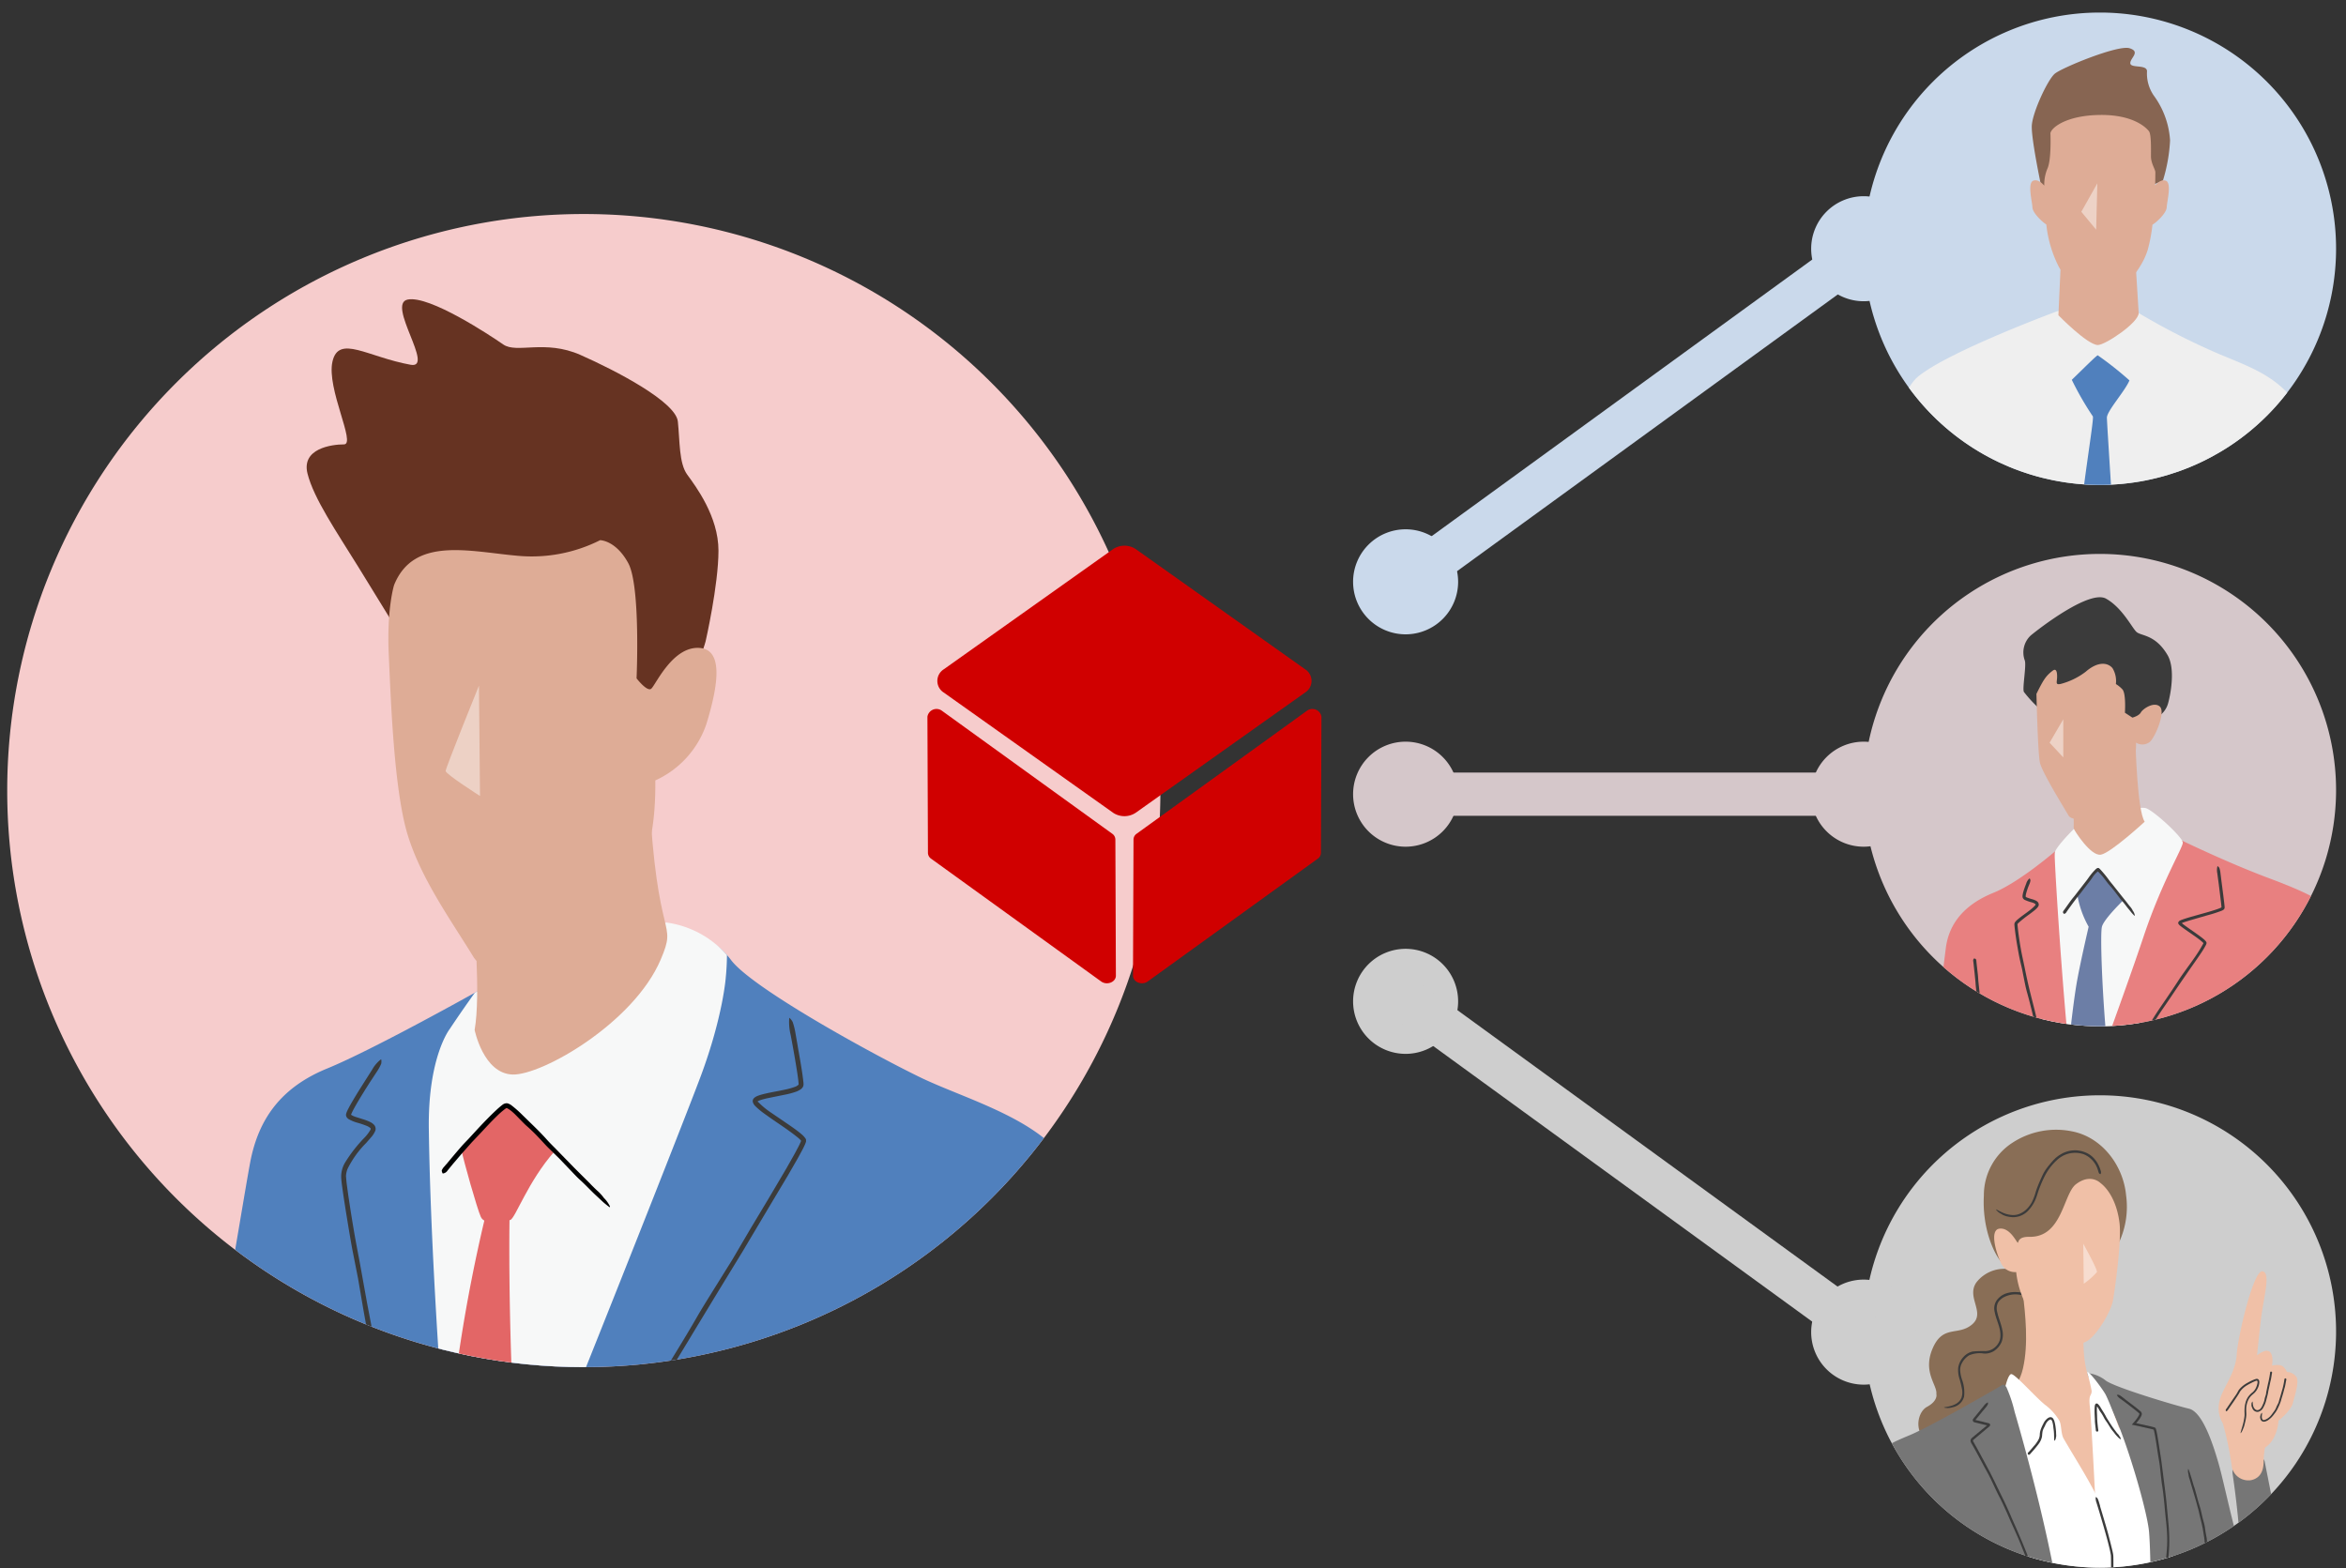
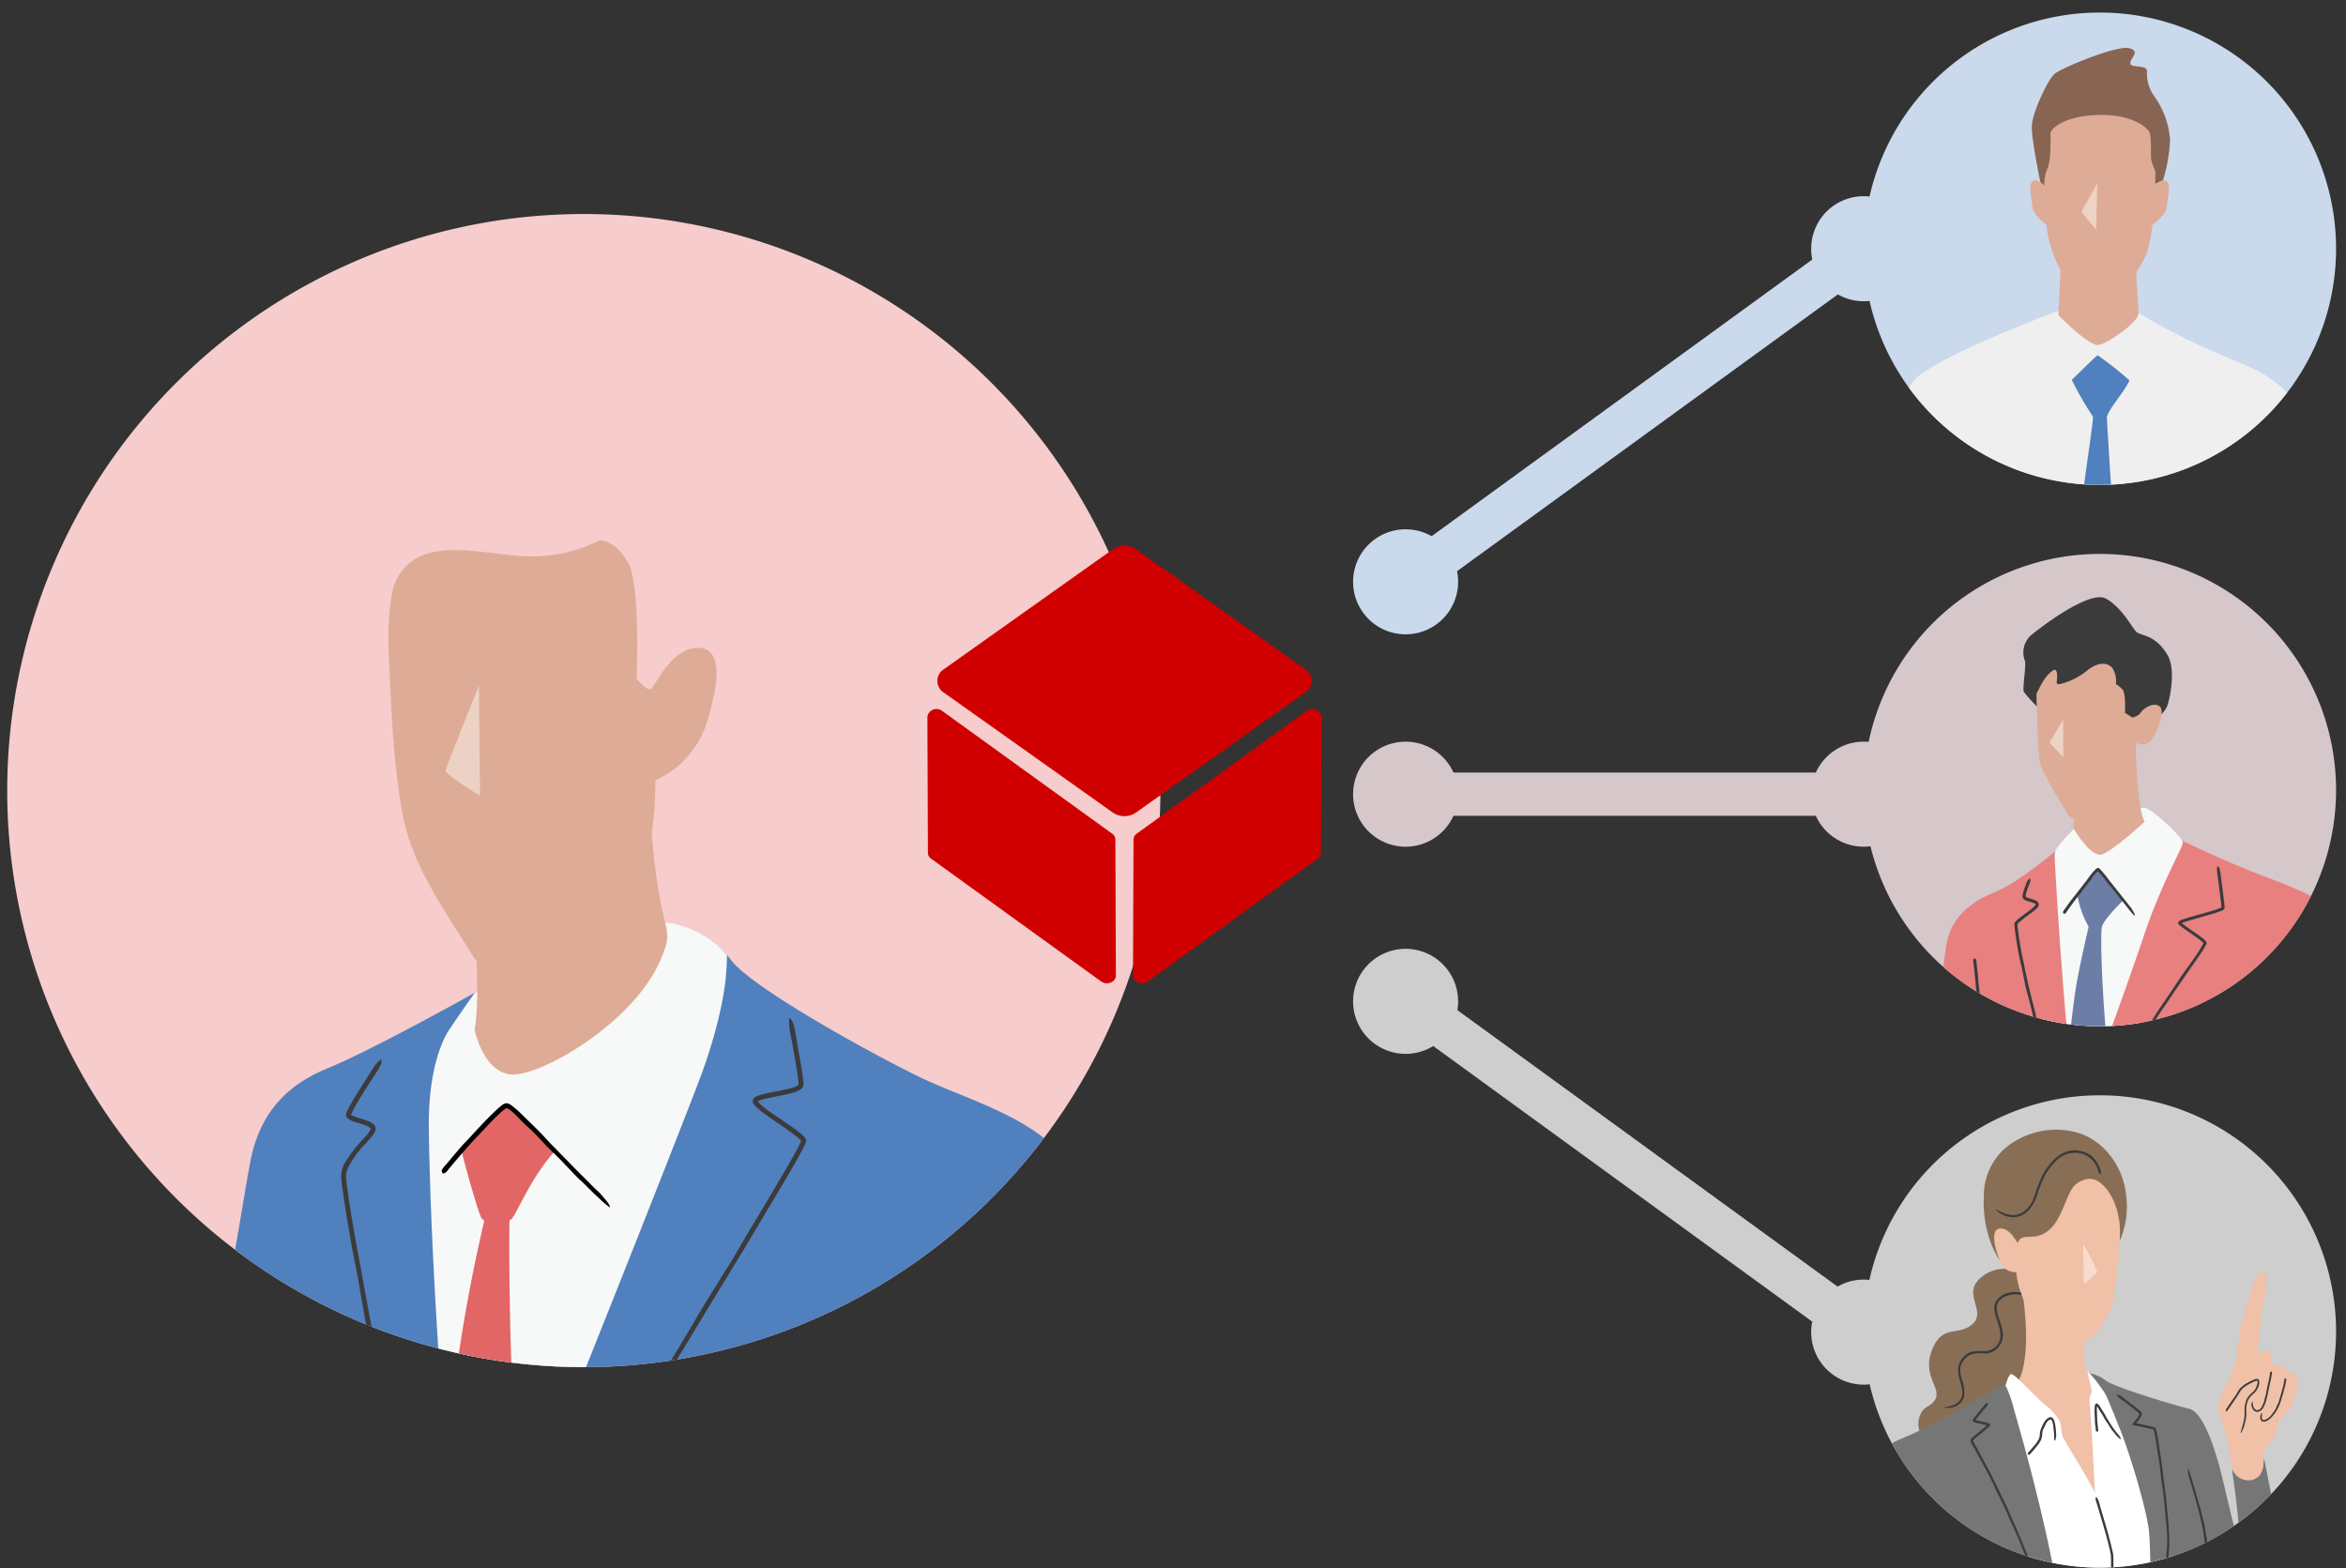
<svg xmlns="http://www.w3.org/2000/svg" width="374" height="250" viewBox="0 0 374 250">
  <rect x="0" y="0" width="374" height="250" fill="#333333" stroke="none" />
  <defs>
    <clipPath id="a">
      <rect width="374" height="250" transform="translate(917 4623)" fill="none" stroke="#707070" stroke-width="1" />
    </clipPath>
    <clipPath id="b">
      <rect width="416.366" height="330" fill="none" />
    </clipPath>
    <clipPath id="d">
      <path d="M288.871,187.886a37.654,37.654,0,1,0,37.654-37.654,37.654,37.654,0,0,0-37.654,37.654" transform="translate(-288.871 -150.232)" fill="none" />
    </clipPath>
    <clipPath id="e">
      <rect width="2.185" height="6.384" fill="none" />
    </clipPath>
    <clipPath id="g">
      <path d="M326.525,0A37.654,37.654,0,1,0,364.18,37.653,37.654,37.654,0,0,0,326.525,0Z" transform="translate(-288.871)" fill="none" />
    </clipPath>
    <clipPath id="h">
      <rect width="2.554" height="7.39" fill="none" />
    </clipPath>
    <clipPath id="j">
      <path d="M288.871,112.769a37.654,37.654,0,1,0,37.654-37.653,37.654,37.654,0,0,0-37.654,37.653" transform="translate(-288.871 -75.116)" fill="none" />
    </clipPath>
    <clipPath id="k">
      <rect width="2.182" height="6.081" fill="none" />
    </clipPath>
    <clipPath id="m">
      <path d="M31.3,119.875a91.921,91.921,0,1,0,91.921-91.921A91.922,91.922,0,0,0,31.3,119.875" transform="translate(-31.295 -27.954)" fill="none" />
    </clipPath>
    <clipPath id="n">
      <rect width="5.478" height="17.596" fill="none" />
    </clipPath>
  </defs>
  <g transform="translate(-917 -4623)" clip-path="url(#a)">
    <g transform="translate(882.191 4625)">
      <g clip-path="url(#b)">
        <g clip-path="url(#b)">
          <path d="M364.18,187.885a37.654,37.654,0,1,1-37.654-37.653,37.654,37.654,0,0,1,37.654,37.653" transform="translate(43.047 22.387)" fill="#cecece" />
        </g>
        <g transform="translate(331.918 172.619)">
          <g clip-path="url(#d)">
            <path d="M298.83,202.014c-3.159-.67-2.812-4.713-.992-5.7s1.488-2.067,1.488-2.067c.165-1.405-2.233-3.472-.579-7.276s4.051-1.9,6.284-3.8-1.075-4.382.743-6.78a5.631,5.631,0,0,1,4.8-2.067l6.2.331.578,22.242s-10.334,6.862-18.52,5.126" transform="translate(-287.74 -146.645)" fill="#896e56" />
            <path d="M312.058,177.958a3.994,3.994,0,0,0-2.567.43,1.468,1.468,0,0,0-.262.179,1.99,1.99,0,0,0-.245.2l-.219.233c-.062.084-.109.175-.165.261a2.155,2.155,0,0,0-.106,1.441c.2.958.64,1.891.825,2.913a3.283,3.283,0,0,1-.132,1.9,3.355,3.355,0,0,1-1.159,1.391,2.794,2.794,0,0,1-1.632.435,4.275,4.275,0,0,0-2.389.285,3.208,3.208,0,0,0-1.087,1.144,2.344,2.344,0,0,0-.325,1.312,5.986,5.986,0,0,0,.287,1.4,5.879,5.879,0,0,1,.334,2.735l-.1.277a2.165,2.165,0,0,1-.614.859,2.375,2.375,0,0,1-1.148.557c-.056.011-.117.032-.175.046a2.571,2.571,0,0,1-1.056.022.275.275,0,0,1-.117-.063l.165-.031a6.293,6.293,0,0,0,.786-.154,3.507,3.507,0,0,0,.947-.367,1.982,1.982,0,0,0,.894-.978,2.59,2.59,0,0,0,.088-1.355,15.116,15.116,0,0,0-.387-1.617,4.484,4.484,0,0,1-.213-1.866,3.264,3.264,0,0,1,.916-1.755,2.691,2.691,0,0,1,1.405-.782,17.321,17.321,0,0,1,2.03-.062,2.465,2.465,0,0,0,1.03-.28,2.666,2.666,0,0,0,.971-.9,2.293,2.293,0,0,0,.368-1.2,4.493,4.493,0,0,0-.154-1.312c-.222-.876-.617-1.727-.786-2.691a2.287,2.287,0,0,1,.3-1.633,3.023,3.023,0,0,1,1.541-1.177,4.654,4.654,0,0,1,1.721-.217,7.231,7.231,0,0,1,.959.108.935.935,0,0,1,.579.265c.011.015.031.036.022.043a.679.679,0,0,1-.224.133,1.628,1.628,0,0,1-.322-.022l-.033-.007c-.182-.04-.365-.072-.55-.1Z" transform="translate(-287.211 -146.164)" fill="#3b3b3b" />
            <path d="M321.13,183.435s-.414,6.112,1.323,8.592,3.556,2.252,4.879,5.477,1.736,14.386-3.555,14.717-14.718-10-15.627-13.642-.083-4.857-.083-4.857,2.48-.117,3.39-4.086.352-8.647.021-11.706Z" transform="translate(-286.062 -146.105)" fill="#f0c0a7" />
            <path d="M309.557,195.177s11.906,12.251,13.339,12.306,4.079-12.733,4.079-12.733,6.863,13.146,7.855,19.968-.179,32.962-.179,32.962a44.817,44.817,0,0,1-8.791,2.081,31.179,31.179,0,0,1-10.542-.993Z" transform="translate(-285.788 -143.598)" fill="#fff" />
            <path d="M345.367,202.089a2.475,2.475,0,0,0-2.289,2.881,148.07,148.07,0,0,1,1.506,17.167l.4-3.015c-1.737-5.126-3.266-12.851-4.174-15.992s-2.563-8.186-4.713-8.682-11.982-3.438-13.3-4.513a5.529,5.529,0,0,0-2.888-1.157s.159,1.571,2.908,4.341c2.084,2.1,6.593,17.073,6.924,20.987s.331,14.689.248,25.024.5,23.481.5,23.481,2.894,2.15,7.027-.331,3.638-4.795,3.638-4.795-4.96-17.528-5.042-20.836c-.059-2.268,1.052-9.518,1.863-14.781.971,1.471,1.085,6.3,3.924,10.041,3.391,4.464,5.16,7.138,8.386,6.146s3.722-5.21,2.315-12.568S348.2,203,348.2,203s-.078-1.435-2.838-.91" transform="translate(-284.247 -144.488)" fill="#767676" />
            <path d="M327.133,172.894a13.493,13.493,0,0,0,1.09-7.434c-.443-4.728-3.8-9.2-8.489-10.165a12.712,12.712,0,0,0-9.616,1.78,9.975,9.975,0,0,0-4.568,8.419c-.283,5.132,1.539,9.138,2.711,10.512Z" transform="translate(-286.39 -149.518)" fill="#896e56" />
            <path d="M323.93,162.5s2.437,1.6,3.026,6.351c.353,2.84-.727,10.626-1.05,12.4s-2.506,5.414-4.041,6.384-3.8.566-5.859-1.413-3.955-3.718-4.722-6.1a14.518,14.518,0,0,1-.8-3.434,2.46,2.46,0,0,1-2.441-1.487c-.808-1.7-1.81-5.233-.234-5.435s2.582,1.863,2.866,2.185-.2-.926,1.892-.882c5.292.11,5.407-6.849,7.462-8.4,2.358-1.778,3.9-.171,3.9-.171" transform="translate(-286.173 -148.503)" fill="#f0c0a7" />
            <g transform="translate(35.006 23.658)" opacity="0.45">
              <g clip-path="url(#e)">
                <path d="M319.336,170.822l.08,6.384a11.741,11.741,0,0,0,2.1-1.859c.121-.4-2.182-4.525-2.182-4.525" transform="translate(-319.337 -170.822)" fill="#fff" />
              </g>
            </g>
            <path d="M335.737,219.339c.087-.591.175-1.178.263-1.772.046-.291.113-.578.163-.868.057-.341.112-.672.167-1.007l.156-.956a3.01,3.01,0,0,0,.042-.47,3.241,3.241,0,0,0,0-.472c-.013-.193-.03-.386-.051-.578s-.062-.39-.092-.575c-.045-.364-.116-.727-.175-1.089-.064-.336-.141-.67-.217-1-.133-.527-.263-1.054-.379-1.588-.073-.353-.178-.7-.275-1.05-.164-.612-.339-1.223-.515-1.83l-.487-1.634-.044-.162c-.057-.2-.111-.392-.175-.587a3.127,3.127,0,0,1-.175-.753.466.466,0,0,0-.025-.107,2.17,2.17,0,0,1-.045-.678c0-.034.028-.061.041-.092a.7.7,0,0,1,.055.1c.062.163.128.325.182.491l.2.646c.192.578.329,1.173.535,1.749.121.338.2.691.3,1.035.106.379.2.762.311,1.14.111.4.247.784.355,1.182.085.318.152.64.229.961.093.422.2.84.319,1.256a7.377,7.377,0,0,1,.161.737c.048.3.078.612.133.915.049.267.111.606.161.88a8.7,8.7,0,0,1,.054.92l-.02.468c-.012.153-.041.3-.062.445-.046.3-.092.587-.138.882-.057.315-.121.663-.179.982-.064.4-.128.786-.191,1.178-.055.355-.11.709-.164,1.065-.028.2-.054.391-.083.6a.486.486,0,0,1-.176.372c-.011.009-.029.023-.037.016a.541.541,0,0,1-.172-.144.6.6,0,0,1-.023-.215.079.079,0,0,1,0-.023l.061-.365Z" transform="translate(-282.165 -142.507)" fill="#3b3b3b" />
            <path d="M340.522,206.631a1.8,1.8,0,0,1-.294-.747,50.347,50.347,0,0,0-1.435-6.981,4.659,4.659,0,0,1-.5-3.693c.386-1.764,2.536-4.355,2.7-7.22s2.646-13.449,4.079-13.339.221,4.188-.165,7.331-.662,6.063-.662,6.063,1.372-1.151,2.033-.545.345,2.2.345,2.2a2.9,2.9,0,0,1,1.371-.055c.662.165,1.02,1.061,1.02,1.061a1.9,1.9,0,0,1,1.488.772c.5.772-.221,2.922-.552,4.189s-2.287,2.8-2.287,2.8-.11,2.977-2.15,4.3a13.192,13.192,0,0,0-.221,1.984c0,.827,0,2.756-1.984,3.2a2.713,2.713,0,0,1-2.791-1.312" transform="translate(-281.532 -146.593)" fill="#f0c0a7" />
            <path d="M339.379,194.1l.915-1.339.452-.655c.083-.128.162-.257.236-.388a3.11,3.11,0,0,1,.241-.414,4.552,4.552,0,0,1,1.4-1.124,7.362,7.362,0,0,1,.976-.477c.079-.032.162-.057.242-.085a.692.692,0,0,1,.144-.034.343.343,0,0,1,.179.006.364.364,0,0,1,.171.1.515.515,0,0,1,.087.155.855.855,0,0,1,.038.3,2.4,2.4,0,0,1-.268.951,2.546,2.546,0,0,1-.438.648c-.192.2-.383.333-.552.5a2.545,2.545,0,0,0-.534.762,3.661,3.661,0,0,0-.3,1.612c0,.247.034.5.013.785a6.026,6.026,0,0,1-.113.788c-.009.052-.024.1-.037.151-.044.183-.087.361-.132.547a2.894,2.894,0,0,1-.231.666.524.524,0,0,0-.034.1,2.025,2.025,0,0,1-.3.533c-.017.026-.048.032-.072.047a.973.973,0,0,1,.016-.1c.044-.159.086-.317.124-.456.056-.2.122-.387.171-.584a8.825,8.825,0,0,0,.33-1.606c.025-.308-.017-.631,0-.966a4.647,4.647,0,0,1,.141-1.08,3,3,0,0,1,.47-1.051,3.536,3.536,0,0,1,.648-.655,2.072,2.072,0,0,0,.63-.9,3,3,0,0,0,.175-.6.7.7,0,0,0-.018-.318c-.028-.061-.068-.069-.19-.037a5.575,5.575,0,0,0-.715.315c-.237.116-.472.237-.7.376a3.723,3.723,0,0,0-1.142,1.009c-.063.1-.137.257-.219.386s-.164.257-.247.385c-.2.306-.4.6-.6.9l-.556.8-.31.452a.487.487,0,0,1-.281.238c-.011,0-.029.008-.032,0a.43.43,0,0,1-.061-.171.629.629,0,0,1,.076-.18.139.139,0,0,1,.012-.016l.2-.271Z" transform="translate(-281.387 -144.369)" fill="#3b3b3b" />
            <path d="M345.924,188.928c-.044.283-.085.565-.138.847-.025.138-.069.273-.1.411-.037.171-.068.321-.1.477l-.2.9c-.03.165-.069.384-.1.555s-.088.345-.13.517l-.122.481a4.025,4.025,0,0,1-.256.754,5.359,5.359,0,0,1-.244.487,1.255,1.255,0,0,1-.8.629.86.86,0,0,1-.851-.435c-.016-.026-.025-.056-.039-.083a2.116,2.116,0,0,1-.125-.3.719.719,0,0,1-.037-.4.185.185,0,0,0,0-.056c-.022-.125.068-.225.11-.325.008-.016.034-.024.053-.034a.306.306,0,0,1,.017.052c.009.088.02.178.026.241a2.071,2.071,0,0,0,.045.3,1.05,1.05,0,0,0,.393.68.532.532,0,0,0,.41.079.818.818,0,0,0,.416-.27,2.108,2.108,0,0,0,.277-.483c.059-.139.132-.271.182-.418a2.729,2.729,0,0,0,.161-.584,2.079,2.079,0,0,1,.088-.342c.04-.139.091-.276.124-.417s.036-.278.061-.415c.033-.16.057-.278.087-.416.057-.275.114-.545.173-.828.031-.132.077-.321.11-.461.039-.2.074-.373.109-.555s.057-.338.086-.5c.016-.094.03-.188.039-.284a.182.182,0,0,1,.12-.171c.008,0,.021-.01.026-.007a.521.521,0,0,1,.139.076c.024.022.02.069.028.106l0,.01-.031.175Z" transform="translate(-280.855 -144.52)" fill="#3b3b3b" />
            <path d="M348.011,189.889c-.051.3-.1.607-.169.908-.033.148-.082.292-.122.438-.048.182-.091.341-.134.508-.088.321-.186.638-.286.955-.061.193-.1.391-.172.583s-.14.358-.215.535-.147.326-.225.487a3.92,3.92,0,0,1-.442.731c-.117.149-.224.308-.349.453a3.647,3.647,0,0,1-.754.686,1.646,1.646,0,0,1-.442.206.648.648,0,0,1-.57-.071.409.409,0,0,1-.09-.094.818.818,0,0,1-.145-.372.734.734,0,0,1,.039-.431.251.251,0,0,0,.012-.059.657.657,0,0,1,.183-.317c.011-.015.04-.016.061-.023a.231.231,0,0,1,0,.056c-.009.1-.02.191-.026.26a1.86,1.86,0,0,0-.023.329.784.784,0,0,0,.1.393.289.289,0,0,0,.34.082,1.816,1.816,0,0,0,.462-.214,2.6,2.6,0,0,0,.45-.369,4.665,4.665,0,0,0,.379-.485c.1-.131.2-.261.292-.4a2.682,2.682,0,0,0,.3-.572c.044-.116.1-.228.157-.341a4.283,4.283,0,0,0,.2-.416c.047-.141.078-.287.117-.431l.134-.433c.088-.286.167-.577.246-.868l.141-.486c.051-.194.094-.392.136-.588.038-.178.072-.357.1-.538.017-.1.033-.2.045-.3a.2.2,0,0,1,.122-.184c.008,0,.021-.01.026-.008a.528.528,0,0,1,.139.079c.023.024.018.076.025.115v.012l-.036.187Z" transform="translate(-280.674 -144.381)" fill="#3b3b3b" />
            <path d="M325.3,192.5l1.3.982.642.5.319.26c.052.044.106.09.159.138a1.664,1.664,0,0,1,.18.182l.071.176a.837.837,0,0,1,0,.175,1.111,1.111,0,0,1-.076.238,3.657,3.657,0,0,1-.473.748c-.087.114-.178.223-.269.331-.031.038-.023.026-.031.034l-.015.014-.032.032.021.006,1.814.4.608.141.306.079c.053.015.1.026.159.047a.433.433,0,0,1,.2.133,4.352,4.352,0,0,1,.188.715c.051.223.08.445.122.668.08.444.143.888.215,1.333l.368,2.367q.145,1.122.287,2.242c.087.692.176,1.382.264,2.079.139,1.1.273,2.2.362,3.309.07.739.139,1.47.208,2.2a30.547,30.547,0,0,1,.149,3.9A32.454,32.454,0,0,1,332,219.4c-.018.111-.039.226-.057.339-.074.41-.147.819-.221,1.232a10.109,10.109,0,0,1-.373,1.529,2.061,2.061,0,0,0-.056.221,6.978,6.978,0,0,1-.473,1.264.444.444,0,0,1-.106.129c.013-.074.02-.147.037-.221.077-.349.153-.7.228-1.038.1-.444.206-.886.291-1.332a34.515,34.515,0,0,0,.58-3.658c.067-.718.133-1.445.167-2.172a21.967,21.967,0,0,0-.049-2.381c-.061-.831-.16-1.658-.242-2.488q-.093-1-.187-1.992c-.088-.869-.187-1.735-.325-2.6-.082-.494-.13-1.008-.19-1.512-.072-.617-.126-1.236-.211-1.851-.079-.593-.2-1.179-.286-1.769s-.184-1.2-.276-1.8c-.052-.346-.113-.688-.175-1.031-.029-.172-.065-.339-.1-.507a3.321,3.321,0,0,0-.107-.418c-.01-.006.023.006-.03-.012l-.174-.048-.364-.088-.739-.168-.933-.21-.466-.1-.781-.164.131-.148.294-.339.169-.208c.1-.126.2-.254.287-.384a3.459,3.459,0,0,0,.241-.4c.069-.131.108-.284.08-.291a1.719,1.719,0,0,0-.133-.128l-.168-.145c-.555-.461-1.136-.9-1.715-1.343l-.982-.73a1.745,1.745,0,0,1-.57-.573c-.01-.02-.028-.051-.016-.053a.694.694,0,0,1,.3-.015,2.362,2.362,0,0,1,.377.213.267.267,0,0,1,.037.026l.6.457Z" transform="translate(-283.638 -144.04)" fill="#3b3b3b" />
            <path d="M324.256,211.328c-.712-3.008-4.2-8.286-6.42-12.138-.449-.778-.308-2.183-.691-2.868a8.665,8.665,0,0,0-2.067-2.357c-1.489-1.075-5.044-5.208-5.622-5.043s-1.075,2.728-1.075,2.728L311,203.777l8.158,3.362Z" transform="translate(-285.964 -144.467)" fill="#fff" />
            <path d="M321.189,209.273s-.634-12.953-.882-15.1.283-1.633.283-2.543a26.64,26.64,0,0,0-.688-2.832c-.09-.826,2.143,2.15,2.8,3.225s2.488,6.16,2.488,6.16l-.972,10.32Z" transform="translate(-284.247 -144.507)" fill="#fff" />
            <path d="M321.206,232.482c-.62-13.146-7.937-37.744-7.937-37.744a21.992,21.992,0,0,0-1.323-3.969c-.5-.661-.538-.378-1.695.283s-10.279,5.921-13.587,7.326-4.547,1.819-5.374,4.3-.18,22.818-2.991,29.267-1.571,9.425.662,9.674c1.536.171,10.169.263,17.394.278a65.994,65.994,0,0,1-4.372,17s1.736,3.722,8.434,4.961,7.936-.869,7.936-.869,3.473-17.363,2.853-30.509" transform="translate(-289.198 -144.247)" fill="#767676" />
            <path d="M305.7,194.144l-1.216,1.49a.009.009,0,0,0,0,.015l.383.091.858.207.865.218a.329.329,0,0,1,.164.1.261.261,0,0,1,.067.16.283.283,0,0,1-.041.156.657.657,0,0,1-.162.163l-.475.393-1.621,1.366-.372.316a.205.205,0,0,0-.016.27l.494.879q.483.888.962,1.774c.384.715.774,1.442,1.158,2.159q.526,1.029,1.028,2.072.469.962.939,1.928c.5,1.019.978,2.048,1.425,3.093.288.7.616,1.378.911,2.072q.789,1.822,1.533,3.662c.441,1.1.878,2.2,1.3,3.307.039.108.078.221.117.33l.442,1.2a11.532,11.532,0,0,1,.491,1.53,2.211,2.211,0,0,0,.069.221,8.5,8.5,0,0,1,.3,1.344.5.5,0,0,1-.013.169c-.032-.07-.069-.137-.1-.209l-.386-1.017-.464-1.318c-.455-1.181-.842-2.387-1.344-3.553-.291-.681-.538-1.39-.823-2.08-.309-.755-.6-1.52-.926-2.266-.34-.782-.693-1.558-1.048-2.334-.279-.622-.537-1.255-.822-1.875-.367-.815-.74-1.624-1.157-2.412-.236-.456-.458-.933-.682-1.4-.27-.575-.534-1.154-.822-1.719-.273-.547-.587-1.071-.872-1.612l-.878-1.641c-.291-.545-.591-1.084-.893-1.619l-.23-.4-.057-.1a.621.621,0,0,1-.069-.164.592.592,0,0,1,.026-.368.6.6,0,0,1,.1-.16.706.706,0,0,1,.066-.065l.044-.038.177-.149.354-.3,1.594-1.32.2-.165c.012-.009.033-.021.023-.038s-.029-.01-.044-.017l-1.47-.358-.465-.114a.347.347,0,0,1-.187-.566l.87-1.062c.263-.324.524-.648.788-.974a1.81,1.81,0,0,1,.611-.557c.021-.009.053-.025.054-.014a.71.71,0,0,1,0,.307,2.5,2.5,0,0,1-.234.375.419.419,0,0,1-.03.036l-.493.593Z" transform="translate(-286.66 -143.884)" fill="#3b3b3b" />
            <path d="M311.835,200.4c.233-.253.456-.516.674-.781.106-.131.229-.249.332-.383a4.719,4.719,0,0,0,.333-.476,2.063,2.063,0,0,0,.376-.974,3.121,3.121,0,0,1,.093-.722,4.464,4.464,0,0,1,.236-.631c.082-.191.176-.376.273-.561a2.179,2.179,0,0,1,.65-.8.935.935,0,0,1,.168-.1.591.591,0,0,1,.208-.069.5.5,0,0,1,.467.167,1.564,1.564,0,0,1,.269.586,5.4,5.4,0,0,1,.121.569c.055.338.088.674.114,1.01,0,.033,0,.067,0,.1.006.122.01.236.016.362a1.047,1.047,0,0,1-.043.457.156.156,0,0,0-.007.066.823.823,0,0,1-.159.387c-.01.02-.045.03-.069.044a.327.327,0,0,1-.021-.064c-.01-.1-.023-.2-.028-.3,0-.13,0-.261-.006-.391a8.594,8.594,0,0,0-.072-1.059c-.04-.2-.047-.413-.078-.617a3.343,3.343,0,0,0-.146-.65.8.8,0,0,0-.157-.267c-.036-.026-.052-.046-.083-.04-.015,0-.028,0-.043,0a.208.208,0,0,1-.051.014,1.022,1.022,0,0,0-.387.271,1.889,1.889,0,0,0-.379.6c-.052.13-.122.254-.186.378a3.59,3.59,0,0,0-.214.47,2.972,2.972,0,0,0-.082.481c-.006.079-.024.16-.024.234l-.008.116-.017.16a2.743,2.743,0,0,1-.441,1.04,5.486,5.486,0,0,1-.362.478c-.145.186-.294.368-.447.547-.141.161-.281.318-.422.477l-.237.265a.221.221,0,0,1-.248.084c-.012,0-.028-.007-.032-.015a.741.741,0,0,1-.09-.182c-.009-.04.028-.083.044-.125l.009-.009.15-.151Z" transform="translate(-285.48 -143.576)" fill="#3b3b3b" />
            <path d="M321.094,197.085c-.046-.362-.092-.725-.125-1.089-.016-.179-.009-.361-.017-.54-.012-.219-.022-.419-.032-.625-.017-.4-.025-.791,0-1.2,0-.072.006-.1.017-.214a.966.966,0,0,1,.071-.268.3.3,0,0,1,.178-.156.38.38,0,0,1,.23.063,2.652,2.652,0,0,1,.492.652l.332.538a9.912,9.912,0,0,1,.5.861c.1.2.224.378.339.565.2.327.407.651.622.966.193.283.393.558.6.822l.057.082c.075.1.149.192.232.279a1.327,1.327,0,0,1,.271.369.179.179,0,0,0,.041.052c.109.1.126.249.192.379.009.021,0,.055-.006.084a.384.384,0,0,1-.067-.026,2.292,2.292,0,0,1-.264-.194c-.1-.093-.2-.2-.293-.3-.267-.269-.468-.587-.717-.869a4.8,4.8,0,0,1-.377-.542c-.126-.2-.25-.4-.383-.611s-.291-.41-.424-.624c-.106-.17-.193-.352-.291-.526a5.242,5.242,0,0,0-.422-.662,2.994,2.994,0,0,1-.236-.385,4.373,4.373,0,0,0-.267-.455c-.046-.061-.064-.007-.054.014l0,.006c0,.01,0-.025,0,.034-.007.083-.013.169-.015.256-.008.347.01.705.028,1.063,0,.183.01.414.015.6.013.24.034.479.056.719.023.218.046.433.069.649.015.121.031.242.052.362a.229.229,0,0,1-.087.252c-.009.008-.022.02-.031.018a.7.7,0,0,1-.2-.044c-.037-.02-.048-.079-.071-.121v-.014l-.023-.225Z" transform="translate(-284.098 -143.86)" fill="#3b3b3b" />
            <path d="M321.767,207.468c.392,1.295.781,2.59,1.151,3.892.183.641.339,1.289.507,1.935.093.376.186.749.279,1.124.046.188.084.379.123.573a3.613,3.613,0,0,1,.054.6c.025,1.471-.014,2.927-.025,4.389,0,.882,0,1.778,0,2.662q-.017,1.258-.033,2.513c0,.776-.01,1.55-.015,2.329,0,1.233-.009,2.469-.08,3.7-.037.825-.074,1.641-.111,2.46l-.224,4.307q-.088,1.925-.118,3.849c0,.125-.006.254-.009.379,0,.461-.016.922-.007,1.382.006.591.012,1.173-.034,1.742-.006.078,0,.168,0,.25a10.832,10.832,0,0,1-.115,1.493.556.556,0,0,1-.063.172c-.009-.083-.024-.164-.029-.249-.022-.4-.044-.794-.065-1.184q-.012-.762-.025-1.522c-.028-1.38.03-2.758.037-4.139,0-.808.056-1.624.1-2.435q.076-1.331.152-2.662c.034-.92.07-1.861.106-2.782.03-.74.076-1.482.1-2.224.032-.971.041-1.938.015-2.91-.015-.558,0-1.132.013-1.7.014-.693.046-1.385.051-2.075.006-.666-.02-1.331-.02-2s.012-1.352.017-2.028c.008-1.339.04-2.7-.007-4.014-.1-.686-.3-1.44-.479-2.157-.228-.864-.472-1.727-.72-2.588l-.686-2.335c-.133-.433-.265-.866-.4-1.3a2.143,2.143,0,0,1-.145-.886c0-.024.007-.063.017-.056a.754.754,0,0,1,.26.192,2.934,2.934,0,0,1,.192.441.475.475,0,0,1,.015.048l.238.8Z" transform="translate(-284.077 -141.925)" fill="#3b3b3b" />
            <path d="M323.419,160.837a3.974,3.974,0,0,0-1.263-1.79,3.67,3.67,0,0,0-.935-.55,4.2,4.2,0,0,0-1.252-.229,4.141,4.141,0,0,0-2.326.622,4.726,4.726,0,0,0-.6.441c-.18.175-.37.338-.538.524a8.384,8.384,0,0,0-.9,1.105,9.022,9.022,0,0,0-.671,1.143c-.313.63-.584,1.278-.834,1.937-.162.433-.284.894-.454,1.355a5.949,5.949,0,0,1-1.368,2.173,3.307,3.307,0,0,1-2.134.954l-.236.007a4.752,4.752,0,0,1-.84-.113,2.129,2.129,0,0,1-.51-.153,1.83,1.83,0,0,1-.461-.24.889.889,0,0,0-.131-.071,2.348,2.348,0,0,1-.681-.564c-.032-.031-.032-.071-.046-.108a1.353,1.353,0,0,1,.133.056c.2.1.392.223.6.313l.388.186c.132.057.269.1.4.147a4.485,4.485,0,0,0,1.138.21,2.626,2.626,0,0,0,1.123-.219,3.429,3.429,0,0,0,1.113-.754A4.53,4.53,0,0,0,313.01,166a8.678,8.678,0,0,0,.548-1.486c.124-.416.284-.82.445-1.224.217-.525.449-1.042.693-1.558a6.089,6.089,0,0,1,.508-.859c.23-.339.5-.649.757-.962l.39-.446.425-.419.485-.37.53-.309a4.46,4.46,0,0,1,2.376-.488c.225.031.45.06.672.109a4.859,4.859,0,0,1,.647.216,3.655,3.655,0,0,1,1.334.915,4.551,4.551,0,0,1,.805,1.212,6.268,6.268,0,0,1,.288.761.7.7,0,0,1,0,.54c-.008.015-.02.038-.029.033a.67.67,0,0,1-.213-.114,1.151,1.151,0,0,1-.113-.245.148.148,0,0,1-.007-.026,4.56,4.56,0,0,0-.133-.442Z" transform="translate(-286.134 -149.094)" fill="#3b3b3b" />
          </g>
        </g>
        <g clip-path="url(#b)">
          <path d="M364.18,37.653A37.654,37.654,0,1,1,326.525,0,37.654,37.654,0,0,1,364.18,37.653" transform="translate(43.047)" fill="#cad9eb" />
        </g>
        <g transform="translate(331.918)">
          <g clip-path="url(#g)">
            <path d="M373.559,112.392c-.507-7.094-8.107-40.749-11.823-50.207s-8.445-10.98-15.37-13.851a110.266,110.266,0,0,1-13.514-6.925h-12.33s-17.4,6.418-22.3,10.472-8.107,26.181-9.8,32.6-5.574,22.971-3.716,30.741,13.967,26.622,14.643,28.311l2.83-2.788c-1.52-2.534-10.33-23.494-10.21-28.395.293-12.027,9.5-26.507,11.922-30.11l.277-.168c.85,12.247,2.4,34.942,2.5,38.428.126,4.814,0,12.8,0,12.8s12.8,2.449,20.9,2.322,23.309-1.563,23.309-1.563a11.158,11.158,0,0,0,0-4.308c-.507-1.773-2.281-20.9-2.281-25.082,0-3.917,4.188-20.47,4.717-22.546,2.729,4.649,12.54,21.936,12.977,30.949.71,14.679-9.93,30.826-9.93,30.826l2.871,4.223c5.574-10.641,14.828-28.63,14.321-35.724" transform="translate(-289.564 6.17)" fill="#efefef" />
            <path d="M313.588,26.432s-1.457-6.968-1.394-9.058,2.534-7.411,3.675-8.361,10.071-4.624,11.907-4.054.063,1.584.126,2.407,2.661.126,2.661,1.267A6.2,6.2,0,0,0,331.64,12.5a13.47,13.47,0,0,1,2.6,7.158,26.013,26.013,0,0,1-1.14,6.4s-8.171,3.61-10.388,3.484-6.777-.126-9.121-3.1" transform="translate(-285.396 0.73)" fill="#876552" />
            <path d="M333.567,24.685c-.665-.222-1.31.338-1.676.749.032-1.164.033-1.967.033-2.1,0-.444-.7-1.394-.7-2.534s.063-3.484-.316-3.991-2.407-2.66-7.792-2.6-7.79,2.027-7.918,2.914c0,0,.191,4.307-.506,5.7a6.693,6.693,0,0,0-.479,2.653c-.359-.415-1.027-1.025-1.718-.8-1.013.338-.21,3.294-.169,4.265.038.872,1.466,2.247,2.218,2.734a19.176,19.176,0,0,0,2.048,6.852c1.774,2.788,4.308,5.258,6.587,5.258,1.858,0,6.335-4.054,7.538-8.107a25.06,25.06,0,0,0,.745-3.969c.731-.449,2.233-1.871,2.272-2.767.043-.971.845-3.927-.169-4.265" transform="translate(-285.426 2.118)" fill="#deac96" />
            <g transform="translate(34.696 27.225)" opacity="0.46">
              <g clip-path="url(#h)">
                <path d="M321.621,23.694l-2.554,4.54,2.365,2.85Z" transform="translate(-319.067 -23.694)" fill="#fff" />
              </g>
            </g>
            <path d="M316.268,34.719l-.38,8.363s4.56,4.687,6.271,4.75c1.139.043,6.61-3.608,6.524-5.13-.254-4.434-.507-7.982-.507-7.982Z" transform="translate(-284.845 5.174)" fill="#deac96" />
            <path d="M326.954,51.558a53.576,53.576,0,0,0-5.053-4c-.177,0-2.489,2.321-4.136,3.907a48.474,48.474,0,0,0,3.355,5.827c.254.338-1.942,12.879-2.322,19.847s-1.394,38.638-1.14,40.919,3.8,9.121,4.687,8.614,4.814-6.841,4.814-8.488-3.8-59.413-3.8-60.681c0-1.07,2.874-4.217,3.6-5.95" transform="translate(-284.587 7.088)" fill="#5080bd" />
          </g>
        </g>
        <g clip-path="url(#b)">
          <path d="M364.18,112.769a37.654,37.654,0,1,1-37.654-37.653,37.654,37.654,0,0,1,37.654,37.653" transform="translate(43.047 11.194)" fill="#d5c7ca" />
        </g>
        <g transform="translate(331.918 86.31)">
          <g clip-path="url(#j)">
-             <path d="M318.161,171.231l-1.733,20.1h10.464l-6.029-19.75Z" transform="translate(-284.764 -60.793)" fill="#dbeff7" />
            <rect width="9.147" height="2.807" transform="translate(32.428 128.871)" />
            <path d="M318.749,113.707s-2.962,2.91-3.067,3.846c-.046.418-2.874,16.53-2.31,24.417.7,9.8,4.656,18.282,6.029,18.919,0,0,12.786-19.023,15.7-27.755s1.01-16.411,1.01-17.243-4.833-5.3-5.977-5.51a3.093,3.093,0,0,0-2.079.416Z" transform="translate(-285.231 -69.867)" fill="#f7f8f8" />
            <path d="M372.379,174.15c-2.368-22.437-7.519-46.155-8.212-47.678s-3.84-3.231-10.049-5.544c-5.552-2.069-11.617-4.907-13.963-6.029a.784.784,0,0,1,.121.311c0,.831-3.378,6.34-6.289,15.073s-10.5,29.314-10.5,29.314c-1.871-11.019-3.742-41.789-3.638-42.724a1.063,1.063,0,0,1,.093-.288c-1.675,1.414-6.344,5.205-9.864,6.63-4.366,1.767-7.069,4.678-7.589,8.836s-3.43,28.17-5.51,32.848-11.642,17.88-11.642,17.88l3.811,2.183s10.874-10.931,13.756-15.385c3.278-5.065,5.79-12.514,6.95-16.33.61,3.361,1.318,6.857,2.128,10.232,3.326,13.859,3.465,21.067,3.465,21.067s-1.525,25.365-1.525,26.611,8.039,5.96,8.87,5.96,1.386-4.851,1.109-9.7.554-26.2.554-26.2,4.12,28.309,14.692,35.2c6.376,4.158,25.71-5.994,25.71-5.994s-12.4-28.241-13.653-39.052a54.393,54.393,0,0,1,4.574-15.523l.193-.419a74.695,74.695,0,0,1,8.954,23.081,136.357,136.357,0,0,1,2.91,31.531l5.129-.138s2.321-8.178-.589-35.76" transform="translate(-289.397 -69.188)" fill="#e88080" />
            <path d="M324.553,191.352c.373.946.758,1.888,1.171,2.816.2.461.384.925.592,1.381.236.527.5,1.042.762,1.558.5.976,1.051,1.928,1.649,2.848.19.273.386.543.581.812l.617.784c.4.485.79.973,1.226,1.421.193.217.41.409.62.607a7.462,7.462,0,0,0,.657.564c.349.3.734.542,1.106.8.193.111.384.219.579.324.207.082.406.18.617.256a7.164,7.164,0,0,0,1.765.34,15.333,15.333,0,0,0,3.194-.1,28.493,28.493,0,0,0,2.84-.508l.279-.055c.338-.082.678-.151,1.011-.247a8.475,8.475,0,0,1,1.282-.279,1.073,1.073,0,0,0,.185-.043,5.051,5.051,0,0,1,1.134-.131.365.365,0,0,1,.149.045,1.668,1.668,0,0,1-.172.08c-.282.1-.563.2-.849.294l-1.11.311c-1,.293-2.031.479-3.054.714a8.543,8.543,0,0,1-.909.163c-.3.047-.614.08-.92.11-.672.079-1.351.1-2.028.109a10.828,10.828,0,0,1-2.133-.157,6.465,6.465,0,0,1-.836-.224,8.087,8.087,0,0,1-.8-.349c-.164-.1-.337-.184-.5-.285l-.46-.321c-.316-.2-.6-.446-.9-.662a8.906,8.906,0,0,1-.957-.885c-.361-.39-.7-.8-1.034-1.205-.339-.381-.661-.773-.98-1.172-.3-.419-.6-.84-.87-1.281-.558-.862-1.051-1.76-1.526-2.666q-.379-.769-.724-1.55c-.287-.617-.556-1.243-.825-1.867-.236-.569-.473-1.136-.7-1.71-.126-.321-.252-.638-.38-.962a1.039,1.039,0,0,1-.1-.683c.007-.021.015-.053.028-.049a.726.726,0,0,1,.3.1,1.372,1.372,0,0,1,.191.311.133.133,0,0,1,.014.036l.215.594Z" transform="translate(-283.668 -57.95)" />
            <path d="M313.637,202.884c.628.407,1.268.8,1.911,1.181.3.187.632.4.938.587.367.215.74.423,1.117.616a6.508,6.508,0,0,0,1.061.47.1.1,0,0,0,.117-.029.778.778,0,0,0,.14-.194,3.131,3.131,0,0,0,.206-.537,9.819,9.819,0,0,0,.254-1.432c.061-.456.121-.916.16-1.377.034-.429.057-.858.067-1.288.015-.683.015-1.364.039-2.048.017-.453-.014-.909-.03-1.363-.026-.789-.1-1.593-.113-2.4-.02-.72-.028-1.437-.03-2.156,0-.069.006-.144.008-.213,0-.257.01-.515.007-.772a3.86,3.86,0,0,1,.082-.972.626.626,0,0,0,.011-.14,2.668,2.668,0,0,1,.217-.827c.013-.041.057-.062.088-.092a1.125,1.125,0,0,1,.024.139c.009.219.021.439.022.66,0,.283-.009.562-.013.847.008.766-.047,1.533,0,2.3.029.448.012.9.021,1.352.008.5.021.982.056,1.48.033.517.086,1.035.1,1.555.014.415-.006.832-.013,1.247-.009.545-.026,1.087-.007,1.633a7.339,7.339,0,0,1-.054.95c-.038.388-.1.772-.149,1.158s-.057.749-.12,1.124a5.724,5.724,0,0,1-.3,1.142,1.564,1.564,0,0,1-.364.588.569.569,0,0,1-.491.142,1.076,1.076,0,0,1-.178-.045c-.049-.017-.1-.032-.148-.052a10.18,10.18,0,0,1-1.046-.492c-.375-.2-.732-.422-1.093-.637l-1.29-.773-1.154-.724-.645-.408a.614.614,0,0,1-.329-.4c0-.018-.009-.045,0-.051a.741.741,0,0,1,.256-.121c.065-.008.171.057.257.09a.278.278,0,0,1,.024.015l.383.262Z" transform="translate(-285.318 -58.011)" />
            <path d="M304.6,131.98c.072.637.145,1.272.218,1.911.034.314.041.631.07.946.038.37.076.727.114,1.089.077.689.148,1.379.24,2.066.055.417.145.83.209,1.247.055.4.109.787.164,1.181.055.364.113.728.176,1.092.1.576.209,1.151.271,1.735.044.385.126.768.19,1.151l.341,2.018.316,1.8c.008.057.016.122.023.179.034.217.064.434.109.649a2.833,2.833,0,0,1,.074.827.473.473,0,0,0,.01.119,2.017,2.017,0,0,1-.078.732c-.007.037-.047.063-.071.094a.678.678,0,0,1-.047-.111c-.045-.183-.092-.364-.129-.549-.041-.238-.082-.471-.123-.712-.131-.641-.186-1.295-.342-1.934-.091-.373-.132-.76-.192-1.141-.065-.417-.122-.836-.2-1.251s-.176-.88-.26-1.3c-.062-.347-.1-.7-.148-1.049a13.41,13.41,0,0,0-.252-1.363,6.814,6.814,0,0,1-.126-.8c-.041-.326-.059-.656-.108-.98s-.132-.62-.186-.933-.093-.637-.134-.955c-.077-.634-.155-1.265-.233-1.9-.038-.355-.055-.712-.088-1.067-.045-.429-.087-.849-.131-1.272-.041-.385-.083-.768-.124-1.15-.024-.215-.047-.431-.078-.643a.471.471,0,0,1,.106-.437c.012-.013.029-.031.04-.028a.767.767,0,0,1,.254.1c.047.037.063.142.092.217a.155.155,0,0,1,0,.024l.034.4Z" transform="translate(-286.607 -66.752)" fill="#3b3b3b" />
            <path d="M311.906,121.736a7.763,7.763,0,0,0-.283.924,1.253,1.253,0,0,0-.041.379v.008s.01,0-.038.024l.039-.014h0l0,0c-.006,0,.015.017.03.03a.632.632,0,0,0,.151.088,8.514,8.514,0,0,0,.919.3,3.254,3.254,0,0,1,.515.2,1.068,1.068,0,0,1,.273.191.606.606,0,0,1,.191.4.258.258,0,0,1,0,.118.329.329,0,0,1-.031.116.891.891,0,0,1-.085.163,2.111,2.111,0,0,1-.185.224,4.575,4.575,0,0,1-.387.354c-.262.217-.53.415-.8.615a19.262,19.262,0,0,0-1.763,1.4,1.019,1.019,0,0,0-.129.16.074.074,0,0,0-.008.044l.007.119.051.532c.041.357.084.715.134,1.072.1.716.207,1.429.334,2.142.147.865.347,1.721.524,2.582.171.811.326,1.626.511,2.435q.245,1.127.531,2.244c.29,1.187.612,2.362.885,3.556.191.786.419,1.568.631,2.353.388,1.368.762,2.744,1.175,4.107.36,1.223.726,2.442,1.11,3.656.034.119.07.242.1.362.133.438.262.878.4,1.313a12.289,12.289,0,0,1,.462,1.666,2,2,0,0,0,.067.241,7.857,7.857,0,0,1,.257,1.468.483.483,0,0,1-.031.186c-.033-.076-.072-.148-.1-.228-.131-.368-.265-.735-.39-1.108-.153-.479-.306-.957-.46-1.437-.435-1.3-.774-2.621-1.226-3.915-.252-.759-.457-1.543-.682-2.318q-.359-1.272-.716-2.545c-.261-.885-.533-1.764-.776-2.653-.2-.71-.365-1.431-.54-2.146-.236-.936-.464-1.873-.727-2.8-.155-.532-.272-1.09-.385-1.641-.134-.672-.269-1.352-.4-2.022-.14-.647-.31-1.286-.441-1.935s-.246-1.323-.362-1.985-.209-1.321-.3-1.987c-.04-.333-.085-.665-.115-1-.009-.08-.016-.173-.021-.268a.587.587,0,0,1,.116-.4,2.541,2.541,0,0,1,.389-.41c.586-.5,1.205-.908,1.792-1.36a7.189,7.189,0,0,0,.966-.843.629.629,0,0,0,.117-.177c0-.031,0-.047-.056-.1a1.535,1.535,0,0,0-.515-.244,6.631,6.631,0,0,1-1.181-.418.706.706,0,0,1-.294-.309.97.97,0,0,1-.031-.4,4.1,4.1,0,0,1,.138-.624c.131-.446.294-.871.456-1.295a1.6,1.6,0,0,1,.488-.756c.021-.015.053-.04.059-.026a.821.821,0,0,1,.116.333,2.4,2.4,0,0,1-.12.457c0,.015-.013.031-.018.046-.107.252-.211.506-.306.759Z" transform="translate(-285.754 -68.407)" fill="#3b3b3b" />
            <path d="M340.974,120.389l.323,2.492.153,1.249.069.629c0,.056.012.1.014.167l-.006.146,0,.072c-.008.009.015.03-.017.03l-.014.033c-.064.178-.3.28-.372.316a20.992,20.992,0,0,1-2.393.768l-2.743.794-.643.2-.317.106-.223.082c-.024.015-.088.023-.071.062a.455.455,0,0,0,.078.078c.139.114.341.263.517.39.73.525,1.485,1.027,2.218,1.568.223.165.445.333.662.517a2.562,2.562,0,0,1,.318.315.57.57,0,0,1,.129.293,1.074,1.074,0,0,1-.088.285,14.641,14.641,0,0,1-.872,1.434c-.58.864-1.186,1.707-1.779,2.559q-.819,1.186-1.636,2.375c-.856,1.265-1.7,2.531-2.574,3.788-.572.832-1.12,1.691-1.657,2.549-.948,1.5-1.85,3.033-2.727,4.579-.784,1.385-1.544,2.782-2.293,4.185-.075.136-.152.275-.228.41-.271.5-.543,1.008-.8,1.516a20.656,20.656,0,0,1-1.055,1.884,3.044,3.044,0,0,0-.151.272,13.233,13.233,0,0,1-1.012,1.555.676.676,0,0,1-.17.149c.037-.1.069-.194.114-.29.206-.442.413-.886.631-1.325l.864-1.676c.772-1.522,1.619-3,2.4-4.526.458-.888.972-1.761,1.473-2.635.552-.954,1.118-1.9,1.686-2.843.588-.99,1.181-1.98,1.806-2.946.5-.773,1.028-1.529,1.547-2.291.678-1,1.359-1.989,2.007-3,.371-.583.789-1.158,1.195-1.73.5-.7,1.012-1.383,1.495-2.089a24.057,24.057,0,0,0,1.279-2.068.39.39,0,0,0,.044-.1l.006,0c0-.007.009.014-.015-.018s-.053-.061-.086-.093a5.4,5.4,0,0,0-.447-.385c-.322-.252-.66-.5-1-.734-.678-.481-1.37-.931-2.052-1.454-.028-.018-.13-.1-.2-.168a.876.876,0,0,1-.183-.211.526.526,0,0,1-.051-.215c.061-.074.051-.13.117-.191a.5.5,0,0,1,.218-.151,1.118,1.118,0,0,1,.134-.063l.111-.044.3-.107c.4-.136.8-.256,1.2-.373l2.684-.754c.531-.156,1.062-.316,1.575-.5.128-.046.254-.094.373-.146.055-.023.129-.061.157-.075s.038-.018.041-.038c0,.006-.015-.185-.028-.31l-.045-.411-.367-2.991c-.076-.557-.151-1.113-.226-1.673a2.607,2.607,0,0,1,.006-1.111c.01-.029.022-.076.034-.066a.935.935,0,0,1,.283.287,3.52,3.52,0,0,1,.146.577.54.54,0,0,1,.008.062l.128,1.032Z" transform="translate(-283.993 -68.662)" fill="#3b3b3b" />
            <path d="M352.773,128.763a10.092,10.092,0,0,0-1.205,1.717c-.165.308-.369.6-.531.909-.182.364-.364.727-.533,1.1-.306.712-.622,1.422-.872,2.16-.161.444-.293.9-.422,1.352-.136.427-.27.85-.4,1.275-.119.4-.217.8-.319,1.2-.156.639-.324,1.272-.5,1.907-.12.419-.2.85-.3,1.275-.185.743-.327,1.5-.487,2.247-.134.673-.291,1.341-.407,2.018-.014.063-.03.133-.045.2-.048.241-.1.483-.141.725a3.587,3.587,0,0,1-.245.9.578.578,0,0,0-.034.13,2.512,2.512,0,0,1-.35.745c-.021.037-.068.049-.1.074a1.073,1.073,0,0,1,0-.136c.028-.21.053-.419.089-.629.053-.267.1-.53.156-.8.126-.726.3-1.442.41-2.174.065-.426.179-.849.272-1.273.1-.465.215-.927.306-1.394s.2-.987.3-1.462c.087-.388.2-.771.3-1.157.137-.5.278-1,.37-1.518a7.947,7.947,0,0,1,.233-.88c.117-.354.256-.7.363-1.054s.167-.7.273-1.039.24-.687.364-1.03c.233-.684.534-1.347.816-2.014.179-.35.372-.727.555-1.082.247-.418.454-.856.73-1.26a9.916,9.916,0,0,1,.771-1.082l.246-.286.27-.272a.514.514,0,0,1,.5-.174c.017.006.044.014.043.026a2.478,2.478,0,0,1,0,.276c-.01.051-.091.126-.138.188a.117.117,0,0,1-.018.015c-.1.086-.2.183-.3.279Z" transform="translate(-280.377 -67.241)" />
            <path d="M290.356,175.066a3.255,3.255,0,0,0-4-1.12c-2.513,1.09-4.875,3.209-7.024,3.966s-2.272,4.269-1.7,5.3.333,2.12,1.12,3.118,2.967,4.511,3.845,4.572,6.891-1.771,7.405-2.739-1.077-1.62-1.622-1.863,1.211-2.12.454-2.876.722-2.312.591-4.057c-.1-1.322,1.483-2.6.924-4.3" transform="translate(-290.588 -60.434)" fill="#f4a995" />
            <path d="M284.161,176.485a13.418,13.418,0,0,1-.324,1.455c-.068.236-.167.462-.255.691-.1.264-.2.527-.318.787a8.513,8.513,0,0,1-.787,1.413,4.932,4.932,0,0,0-.441.81,1.62,1.62,0,0,0-.154.763.542.542,0,0,0,.34.461,1.165,1.165,0,0,0,1-.236,3.55,3.55,0,0,0,.607-.586c.34-.375.663-.776.982-1.181l.85-1.1c.029-.037.063-.068.092-.1.1-.13.214-.257.314-.392a1.6,1.6,0,0,1,.458-.446.294.294,0,0,0,.067-.064,1.122,1.122,0,0,1,.516-.265c.028-.011.069.01.1.017a.435.435,0,0,1-.043.083c-.091.116-.18.232-.259.331-.115.14-.241.271-.352.417-.3.393-.643.754-.917,1.174a8,8,0,0,1-.546.691l-.623.74c-.213.262-.417.537-.661.784a2.346,2.346,0,0,1-.715.5,1.44,1.44,0,0,1-1.221,0,.922.922,0,0,1-.454-.643,1.788,1.788,0,0,1,.1-.865,4.077,4.077,0,0,1,.285-.726c.065-.11.138-.223.207-.327l.2-.29a9.65,9.65,0,0,0,.645-1.246c.1-.244.219-.481.31-.732.109-.3.2-.6.283-.912q.112-.419.193-.845c.03-.159.057-.318.074-.479a.32.32,0,0,1,.193-.293c.014-.006.033-.017.044-.013a.8.8,0,0,1,.23.123c.039.039.032.122.045.185,0,.006,0,.013,0,.018l-.057.3Z" transform="translate(-289.984 -60.104)" />
-             <path d="M320.085,162.626c0,1.244-.481,2.252-1.074,2.252s-1.074-1.008-1.074-2.252.481-2.252,1.074-2.252,1.074,1.008,1.074,2.252" transform="translate(-284.54 -62.411)" />
            <path d="M328.071,173.936c.589-.425,1.177-.854,1.775-1.265.294-.2.606-.383.905-.578l1.033-.685,1.972-1.287,1.179-.812c.373-.252.764-.478,1.143-.72l1.059-.671a19.628,19.628,0,0,1,1.72-1.009c.394-.2.77-.435,1.167-.635a9.616,9.616,0,0,1,2.195-.928,1.34,1.34,0,0,1,.653-.009.582.582,0,0,1,.362.308,1.251,1.251,0,0,1,.046.118l.013.1a.676.676,0,0,1,0,.188,3.027,3.027,0,0,1-.438,1.064c-.034.062-.08.116-.118.176-.139.215-.288.419-.434.626a3.117,3.117,0,0,1-.637.706.652.652,0,0,0-.094.1,2.281,2.281,0,0,1-.676.479c-.036.022-.083.008-.124.009a.914.914,0,0,1,.068-.117l.386-.5c.169-.21.348-.414.509-.631.216-.3.438-.587.639-.89a2.953,2.953,0,0,0,.457-.955.7.7,0,0,0,.012-.249.147.147,0,0,0-.1-.1,1.214,1.214,0,0,0-.553.034,6.962,6.962,0,0,0-1.3.507c-.439.229-.866.483-1.3.728-.342.2-.7.368-1.047.568a12.8,12.8,0,0,0-1.318.834c-.24.179-.51.324-.769.483-.317.192-.646.364-.957.564s-.573.425-.867.627-.6.4-.905.6c-.6.4-1.2.8-1.8,1.195l-1.017.649c-.4.264-.8.538-1.193.81l-1.066.751c-.2.141-.4.286-.587.434a.572.572,0,0,1-.473.16c-.017,0-.044-.007-.047-.018a.731.731,0,0,1-.031-.278c.014-.064.108-.138.167-.208.006-.006.015-.01.022-.016l.37-.259Z" transform="translate(-283.114 -61.677)" />
            <path d="M332.876,99.9A3.628,3.628,0,0,0,334.107,98c.363-1.3,1.194-5.451-.1-7.657-1.958-3.326-4.227-3.015-4.955-3.691s-2.253-3.846-4.851-5.3-10.5,4.626-12.006,5.874a3.7,3.7,0,0,0-.936,4c.26.832-.416,4.418-.155,4.989a20.879,20.879,0,0,0,2.39,2.6l13.1,4.279Z" transform="translate(-285.568 -74.221)" fill="#3b3b3b" />
            <path d="M312.84,95.165s.208,9.355.555,10.949,4.019,7.485,4.573,8.456,3.811.554,4.851-.139,4.3-5.059,5.2-7.623a8.925,8.925,0,0,0,.693-3.881,1.9,1.9,0,0,0,2.235-.139c.935-.935,2.495-4.781,1.559-5.613s-2.7.364-3.015.935-1.351.832-1.351.832l-1.195-.779s.208-3.12-.416-3.742a4.844,4.844,0,0,0-1.023-.832,3.973,3.973,0,0,0-.537-2.53c-.727-.884-2.288-1.161-4.28.572a11.3,11.3,0,0,1-4.015,1.949c-.879.164-.538-.3-.539-1.2,0-.719-.139-1.35-.7-.926-1.092.832-1.473,1.439-2.6,3.708" transform="translate(-285.299 -72.844)" fill="#deac96" />
            <g transform="translate(29.638 26.358)" opacity="0.46">
              <g clip-path="url(#k)">
                <path d="M316.848,98.056l-2.183,3.742,2.183,2.338Z" transform="translate(-314.665 -98.056)" fill="#fff" />
              </g>
            </g>
            <path d="M327.878,101.418s.26,10.707,1.456,12.474c0,0-5.354,4.938-6.965,5.25s-4.21-3.794-4.313-4.105.052-1.265-.1-2.669Z" transform="translate(-284.538 -71.197)" fill="#deac96" />
            <path d="M317.3,147.215c.454,4.688.942,8.913,1.431,11.79,0,0,2.174-5.9,4.641-12.715-.75-8.144-1.051-17.123-.755-18.259.287-1.1,2.674-3.5,3.464-4.274-1.75-2.223-3.611-4.694-3.868-4.876-.209-.149-2,2.213-3.487,4.247a15.582,15.582,0,0,0,1.772,4.9s-1.223,5.262-1.791,8.337c-.539,2.9-1.082,7.732-1.406,10.847" transform="translate(-284.635 -68.595)" fill="#6c7ea6" />
            <path d="M316.824,125.227c.346-.488.689-.978,1.047-1.459.176-.237.373-.457.555-.689l.623-.81c.4-.512.8-1.025,1.193-1.533.24-.311.457-.641.7-.953a10.114,10.114,0,0,1,.755-.849l.045-.043c.024-.022.048-.045.072-.063a.827.827,0,0,1,.154-.1.3.3,0,0,1,.318.016,2.221,2.221,0,0,1,.182.178l.108.117.2.224c.362.415.709.834,1.027,1.28.211.3.45.569.677.854l1.185,1.494,1.065,1.331c.031.043.068.092.1.136.125.161.248.324.38.478a2.626,2.626,0,0,1,.431.641.38.38,0,0,0,.062.092,1.853,1.853,0,0,1,.265.635c.012.033-.01.076-.017.114a.672.672,0,0,1-.092-.067c-.122-.125-.247-.249-.362-.381l-.425-.524c-.4-.464-.738-.972-1.15-1.425-.242-.263-.446-.562-.668-.846-.24-.311-.471-.629-.72-.933s-.542-.638-.8-.939c-.208-.254-.4-.525-.6-.784a8.9,8.9,0,0,0-.839-.971c-.078-.08-.134-.138-.2-.2-.006-.014-.018-.007-.029,0a1.452,1.452,0,0,0-.118.1l-.159.153a4.426,4.426,0,0,0-.3.332c-.184.225-.334.479-.506.715s-.361.472-.545.709c-.358.471-.717.94-1.079,1.414-.2.248-.419.523-.62.776-.242.321-.479.634-.716.95-.21.291-.423.58-.633.87-.116.163-.233.327-.342.5a.426.426,0,0,1-.352.233c-.016,0-.04,0-.046-.007a.749.749,0,0,1-.132-.233c-.012-.057.042-.141.067-.213a.045.045,0,0,1,.012-.018l.222-.3Z" transform="translate(-284.751 -68.624)" fill="#3b3b3b" />
          </g>
        </g>
        <g clip-path="url(#b)">
          <path d="M215.138,119.875a91.921,91.921,0,1,1-91.921-91.921,91.921,91.921,0,0,1,91.921,91.921" transform="translate(4.663 4.166)" fill="#f6cccc" />
        </g>
        <g transform="translate(35.958 32.12)">
          <g clip-path="url(#m)">
            <path d="M206.879,214.727c.222-20.363.222-38.956-2.657-47.809s-16.822-12.394-24.568-16.157-26.716-14.183-30.13-18.676a11.533,11.533,0,0,0-10.348-4.593l-30.13,9.574s-16.6,9.3-23.905,12.284-10.956,7.968-12.284,14.941S64.918,213.454,60.6,227.4s-3.486,17.126-11.455,21.443-36.77,9.849-36.77,16.49l15.548,13.225s10.662-3.771,21.706-7.012c9.771-2.867,20.886-5.012,22.756-8.233,2.814-4.847,7.683-17.02,10.3-23.754.671,3.968,1.24,7.032,1.567,8.178,1.328,4.648,5.534,15.936,5.754,26.561l9.116,17.233a4.769,4.769,0,0,0,4.074,2.08c2.939.2,11.43.385,19.1.054,17.248-.745,79.488-.8,83.03-5.672s1.327-52.9,1.549-73.264" transform="translate(-34.114 -13.13)" fill="#5080bd" />
            <path d="M173.636,163.286a29.991,29.991,0,0,0-3,2.712l-1.4,1.439c-.522.57-.989,1.189-1.483,1.784a40.743,40.743,0,0,0-2.528,3.622c-.471.763-.91,1.543-1.306,2.347-.388.75-.818,1.48-1.2,2.236l-.965,2.144c-.529,1.128-.92,2.311-1.429,3.451a21.022,21.022,0,0,0-.856,2.331c-.434,1.386-.949,2.746-1.318,4.153l-1.021,3.762-.1.37c-.1.456-.2.9-.309,1.366a7.975,7.975,0,0,1-.5,1.7,1.371,1.371,0,0,0-.071.245,5.47,5.47,0,0,1-.649,1.408c-.037.07-.114.1-.173.14a2.357,2.357,0,0,1,.014-.255c.068-.4.132-.792.214-1.186l.342-1.51c.141-.686.307-1.367.468-2.049s.377-1.351.524-2.038c.179-.8.435-1.594.66-2.389.229-.876.58-1.714.841-2.58.3-.9.509-1.825.842-2.712.27-.708.578-1.4.861-2.1.182-.458.361-.912.546-1.382.2-.453.392-.91.565-1.375.2-.534.465-1.058.717-1.579.3-.643.708-1.227,1.025-1.857.324-.6.565-1.241.9-1.834s.718-1.185,1.085-1.773c.348-.594.764-1.147,1.158-1.711s.784-1.134,1.234-1.659c.5-.589.972-1.193,1.513-1.744.619-.679,1.241-1.356,1.913-1.987.586-.591,1.225-1.131,1.867-1.664.363-.294.731-.586,1.112-.863a1.134,1.134,0,0,1,.9-.3c.03.006.077.014.076.033a1.4,1.4,0,0,1-.024.467c-.037.108-.217.228-.331.347a.211.211,0,0,1-.04.029l-.678.476Z" transform="translate(-12.811 -7.99)" />
            <path d="M157.159,202.018c.219,1.464.433,2.929.624,4.4.1.723.137,1.451.217,2.176l.284,2.509c.174,1.593.347,3.189.519,4.768.121.938.25,1.945.371,2.891.109.91.175,1.826.269,2.738.087.839.176,1.675.265,2.537.144,1.343.3,2.684.346,4.038.038.9.145,1.79.208,2.686.092,1.572.221,3.144.279,4.719.062,1.409.138,2.816.156,4.227,0,.133,0,.285,0,.417.008.508.015,1.005.023,1.52a8.551,8.551,0,0,1-.123,1.914,1.545,1.545,0,0,0-.018.276,6.212,6.212,0,0,1-.341,1.625c-.021.082-.092.123-.14.182a2.43,2.43,0,0,1-.04-.272c-.016-.431-.036-.863-.038-1.294.007-.557.013-1.1.02-1.66-.032-1.5.017-3.009-.093-4.514-.076-.878-.076-1.771-.108-2.658-.028-.97-.078-1.94-.144-2.908-.072-1.012-.188-2.019-.283-3.03-.071-.808-.1-1.62-.159-2.43-.086-1.059-.18-2.117-.348-3.166-.093-.6-.137-1.228-.19-1.844-.064-.754-.092-1.511-.172-2.261-.078-.724-.226-1.437-.321-2.16-.086-.758-.167-1.468-.25-2.2-.167-1.458-.333-2.909-.5-4.378l-.244-2.449c-.122-.985-.24-1.949-.36-2.917q-.181-1.322-.361-2.635c-.077-.488-.153-.965-.232-1.471a1.391,1.391,0,0,1,.091-1c.016-.028.039-.071.059-.063a1.1,1.1,0,0,1,.426.221,1.823,1.823,0,0,1,.188.5.276.276,0,0,1,.009.055l.123.91Z" transform="translate(-12.678 -2.267)" />
            <path d="M137.131,135.027s.176-1.539.191-3.581a15.643,15.643,0,0,0-9.68-5.189L97.512,137.24l-.386.215c-2.3,3.2-3.986,5.761-3.986,5.761s-3.5,4.428-3.347,15.937c.415,31.043,5.035,84.552,6.584,82.781s33.228-81.674,36.771-91.192,3.984-15.715,3.984-15.715" transform="translate(-22.579 -13.305)" fill="#f7f8f8" />
            <path d="M146.879,144.013c.331,1.933.7,3.814.916,5.822l.011.206a1.433,1.433,0,0,1-.046.332,1.1,1.1,0,0,1-.378.485,3.049,3.049,0,0,1-.766.4,12.084,12.084,0,0,1-1.464.413l-2.868.583c-.841.164-2.153.54-1.71.648a12.481,12.481,0,0,0,2.129,1.748l2.743,1.873c.458.316.916.635,1.366.976.224.171.447.345.665.535a3.261,3.261,0,0,1,.654.71l.046.076c.047.1.015.215.037.318a1.61,1.61,0,0,1-.077.284c-.053.131-.1.267-.163.386-.111.248-.233.483-.354.72l-.755,1.391-1.573,2.73-3.224,5.4c-1.3,2.19-2.617,4.4-3.923,6.6l-3.778,6.181-3.483,5.742c-1.833,3.046-3.665,6.085-5.559,9.1-1.251,2-2.458,4.036-3.683,6.056l-6.425,10.642-5.676,9.558-.565.938-2.013,3.448c-.842,1.482-1.682,2.938-2.581,4.309-.124.188-.249.414-.365.625-.781,1.428-1.563,2.438-2.313,3.625a2.067,2.067,0,0,1-.346.371c.1-.221.183-.441.29-.661.5-1.021,1.024-2.035,1.567-3.038l2.152-3.824c1.95-3.462,4.036-6.839,6.011-10.3,1.152-2.017,2.4-4.017,3.607-6.021q1.992-3.282,3.988-6.565l4.1-6.9,3.371-5.47c1.466-2.39,2.928-4.775,4.324-7.2.8-1.394,1.682-2.793,2.54-4.18l3.161-5.077,2.913-4.963,3.007-5.012,2.711-4.594,1.309-2.315.616-1.165c.1-.194.191-.388.278-.58l.108-.27c.009-.031.007-.012.006-.025a2.285,2.285,0,0,0-.179-.2c-.1-.1-.207-.2-.321-.294-1.619-1.323-3.488-2.465-5.246-3.749a12.021,12.021,0,0,1-1.547-1.274,1.536,1.536,0,0,1-.367-.547.661.661,0,0,1,.165-.747,1.665,1.665,0,0,1,.556-.339,4.655,4.655,0,0,1,.492-.172c1.29-.367,2.565-.54,3.816-.818a11.1,11.1,0,0,0,1.636-.453,1.583,1.583,0,0,0,.576-.34c.049,0,0-.373-.023-.638-.134-1.142-.336-2.3-.526-3.449-.221-1.288-.453-2.58-.7-3.862a8.684,8.684,0,0,1-.231-2.563c.009-.066.018-.175.04-.151a2.274,2.274,0,0,1,.519.665,11.547,11.547,0,0,1,.36,1.333c.01.055.018.1.028.144l.418,2.383Z" transform="translate(-20.854 -11.335)" fill="#3b3b3b" />
            <path d="M82.392,148.616c-.831,1.3-1.65,2.6-2.416,3.93-.185.331-.373.663-.538,1-.093.168-.146.323-.218.479-.018.071-.018.043-.01.06a3.251,3.251,0,0,0,.863.381l1.1.347a7.64,7.64,0,0,1,1.127.446,2.164,2.164,0,0,1,.58.432.95.95,0,0,1,.2.916,3.721,3.721,0,0,1-.7,1.094l-.761.873a15.419,15.419,0,0,0-2.983,4.162,3.6,3.6,0,0,0-.238,1.105c.034.4.062.8.111,1.2.116.824.214,1.648.345,2.473q.369,2.473.788,4.941c.334,2,.739,3.987,1.1,5.983q.508,2.83,1.018,5.652.5,2.609,1,5.228c.55,2.765,1.108,5.522,1.613,8.3.327,1.84.74,3.673,1.112,5.51.661,3.217,1.329,6.436,2.035,9.643.617,2.874,1.275,5.736,1.935,8.6.062.279.128.566.191.846.244,1.027.487,2.05.733,3.078.331,1.31.669,2.6.877,3.884.03.177.08.376.129.561a27.49,27.49,0,0,1,.623,3.357,1.38,1.38,0,0,1-.025.411c-.067-.178-.141-.352-.2-.535-.269-.871-.538-1.742-.8-2.592-.314-1.117-.573-2.251-.877-3.37-.8-3.049-1.435-6.133-2.193-9.2-.455-1.787-.8-3.623-1.194-5.438q-.62-2.982-1.242-5.966c-.447-2.058-.9-4.167-1.35-6.225-.346-1.661-.635-3.339-.961-5.006-.427-2.183-.832-4.365-1.325-6.53-.279-1.246-.5-2.539-.725-3.814-.265-1.553-.535-3.129-.8-4.679-.288-1.46-.594-3.009-.885-4.48-.286-1.518-.535-3.047-.787-4.574s-.492-3.038-.717-4.564c-.1-.771-.229-1.511-.287-2.335a4.386,4.386,0,0,1,.568-2.428,22.777,22.777,0,0,1,3.221-4.125,6.706,6.706,0,0,0,.856-1.146c.071-.2.088-.182-.007-.306a2,2,0,0,0-.538-.326,13.826,13.826,0,0,0-1.412-.488,6.213,6.213,0,0,1-1.518-.611,1.064,1.064,0,0,1-.354-.4.987.987,0,0,1-.06-.283c.02-.092.037-.2.059-.273a5.345,5.345,0,0,1,.307-.687c.216-.426.449-.83.686-1.233.471-.807.961-1.6,1.456-2.384l1.673-2.636a5.336,5.336,0,0,1,1.32-1.567c.045-.031.116-.084.118-.055a1.749,1.749,0,0,1-.006.709,7.7,7.7,0,0,1-.506.97l-.063.1-1.05,1.6Z" transform="translate(-24.39 -10.477)" fill="#3b3b3b" />
            <path d="M69.831,197.725l.5,3.224c.076.531.109,1.066.175,1.6.086.634.168,1.231.249,1.84.165,1.167.331,2.339.494,3.491.109.706.269,1.4.388,2.107.1.674.2,1.331.307,2,.1.607.209,1.209.318,1.846.183.977.361,1.951.475,2.939.077.654.213,1.3.321,1.953l.561,3.424.5,3.063c.01.094.024.211.034.3.056.369.11.724.167,1.1a5.082,5.082,0,0,1,.1,1.405.815.815,0,0,0,.016.2,3.6,3.6,0,0,1-.14,1.239c-.01.063-.076.106-.116.157a1.477,1.477,0,0,1-.072-.191c-.069-.31-.14-.62-.194-.934-.061-.408-.119-.8-.182-1.211-.194-1.092-.284-2.2-.526-3.285-.141-.634-.207-1.289-.306-1.936-.107-.707-.2-1.417-.321-2.12-.136-.687-.3-1.513-.433-2.2-.1-.588-.167-1.185-.257-1.776-.119-.773-.24-1.545-.437-2.3a11.936,11.936,0,0,1-.229-1.347c-.076-.553-.116-1.11-.208-1.659-.09-.529-.238-1.046-.337-1.574s-.177-1.074-.259-1.612c-.157-1.069-.315-2.129-.475-3.212-.064-.561-.142-1.226-.209-1.8-.1-.732-.2-1.435-.3-2.144-.1-.65-.191-1.294-.286-1.938-.059-.358-.116-.7-.179-1.082a.823.823,0,0,1,.131-.743c.017-.02.043-.053.06-.048a1.191,1.191,0,0,1,.416.151c.079.061.114.238.168.364a.146.146,0,0,1,.006.039l.09.669Z" transform="translate(-25.685 -2.838)" />
-             <path d="M87.254,92.525S84.6,88.153,81.111,82.509s-7.138-10.956-8.134-14.94S76.8,62.92,78.788,62.92,75.966,54.012,76.961,49.7s5.589-.719,12.451.526c3.95.717-3.928-9.739-.442-10.4s13.059,5.672,15.216,7.166,6.641-.831,12.285,1.659,15.216,7.471,15.548,10.625.167,6.64,1.495,8.466,4.98,6.64,4.98,12.119S136.448,94.3,136.448,94.3,133.1,107.347,123.8,105.853,87.254,92.525,87.254,92.525" transform="translate(-25.104 -26.193)" fill="#632" />
            <path d="M85.095,80.349s-1.189,3.708-.857,11.012.83,21.58,2.987,28.719S94.2,133.857,97.739,139.64c2.553,4.167,14.858,4.066,19.34-2.739s9.822-10.117,9.655-25.39a15.247,15.247,0,0,0,8.135-8.965c1.991-6.474,2.765-12.17-1.386-12.17s-6.749,6.029-7.413,6.526-2.323-1.66-2.323-1.66.664-14.728-1.328-18.38-4.482-3.652-4.482-3.652a24.232,24.232,0,0,1-13.114,2.49c-7.636-.664-16.573-3.154-19.727,4.648" transform="translate(-23.414 -21.21)" fill="#deac96" />
            <g transform="translate(69.896 75.182)" opacity="0.45">
              <g clip-path="url(#n)">
                <path d="M97.438,93.386S92.126,106.5,92.126,107s5.477,3.984,5.477,3.984Z" transform="translate(-92.126 -93.386)" fill="#fff" />
              </g>
            </g>
            <path d="M96.028,129.083s1.134,12.284.138,17.928c0,0,1.383,6.945,6.032,7.111s19.312-8.19,23.627-18.316c2.766-6.487-.664-2.158-1.826-26.561s-27.972,19.838-27.972,19.838" transform="translate(-21.649 -16.934)" fill="#deac96" />
            <path d="M101.482,151.612c-.813,0-4.449,4.068-7.146,7.222.308,1.58,2.476,9.29,3.078,10.6.664,1.439,3.791.692,4.676.47.8-.2,2.791-6.108,7.068-10.941-3.73-3.918-6.938-7.347-7.677-7.347" transform="translate(-21.901 -9.527)" fill="#e36666" />
            <path d="M102.29,167.5H98.307a254.547,254.547,0,0,0-6.058,38.669c1.412,17.295,2.978,30.509,3.761,29.615.473-.541,3.752-8.356,8.179-19.227-2.322-25.459-1.9-49.057-1.9-49.057" transform="translate(-22.212 -7.159)" fill="#e36666" />
            <path d="M92.317,161.062c.794-.955,1.589-1.909,2.407-2.843.4-.461.84-.891,1.256-1.34l1.436-1.56c.92-.98,1.85-1.949,2.843-2.875a12.019,12.019,0,0,1,.961-.826,1.136,1.136,0,0,1,.771-.283,1.691,1.691,0,0,1,.7.324,17.319,17.319,0,0,1,1.765,1.559l1.539,1.5c.814.791,1.613,1.589,2.367,2.437.5.56,1.044,1.081,1.567,1.621l2.758,2.829,2.5,2.491.239.252c.3.3.6.6.905.884a7.091,7.091,0,0,1,1.082,1.172,1.032,1.032,0,0,0,.159.167,4.911,4.911,0,0,1,.8,1.147c.038.06.018.138.026.207a1.773,1.773,0,0,1-.2-.118c-.288-.221-.576-.444-.849-.684l-1.025-.954c-.94-.851-1.783-1.8-2.728-2.644-.552-.5-1.05-1.057-1.567-1.593l-1.69-1.767-1.828-1.787c-.478-.485-.926-1-1.4-1.491a26.317,26.317,0,0,0-1.909-1.864c-.39-.331-.745-.717-1.109-1.081-.444-.446-.866-.916-1.341-1.31a4.073,4.073,0,0,0-.7-.478c-.054-.029-.108-.041-.141-.057a.024.024,0,0,0-.024.009c.021,0-.113.067-.21.142a13.833,13.833,0,0,0-1.332,1.164c-.87.845-1.7,1.746-2.539,2.645l-1.417,1.494-1.634,1.841-1.448,1.695-.789.966a1.024,1.024,0,0,1-.706.475c-.029,0-.072.01-.08-.008a1.124,1.124,0,0,1-.147-.43c0-.108.123-.271.193-.409a.278.278,0,0,1,.029-.036l.5-.584Z" transform="translate(-22.311 -9.568)" />
          </g>
        </g>
        <g clip-path="url(#b)">
          <path d="M188.342,116.532,161.365,97.385a2.191,2.191,0,0,1,0-3.7l26.977-19.147a3.258,3.258,0,0,1,3.663,0L218.982,93.68a2.191,2.191,0,0,1,0,3.7L192,116.532a3.254,3.254,0,0,1-3.663,0" transform="translate(23.894 11.023)" fill="#d00000" />
          <path d="M188.432,116.516,161.321,96.94a1.463,1.463,0,0,0-2.351.924l.083,21.712a1.144,1.144,0,0,0,.5.916l27.111,19.576c.927.67,2.355.109,2.351-.924l-.083-21.712a1.141,1.141,0,0,0-.5-.916" transform="translate(23.689 14.402)" fill="#d00000" />
          <path d="M188.075,116.516,215.186,96.94a1.463,1.463,0,0,1,2.351.924l-.083,21.712a1.144,1.144,0,0,1-.5.916l-27.111,19.576c-.927.67-2.355.109-2.351-.924l.083-21.712a1.141,1.141,0,0,1,.5-.916" transform="translate(27.939 14.402)" fill="#d00000" />
          <path d="M218.03,109.539a8.372,8.372,0,1,0,8.372-8.372,8.372,8.372,0,0,0-8.372,8.372" transform="translate(32.49 15.076)" fill="#d5c7ca" />
          <path d="M281.586,109.539a8.372,8.372,0,1,0,8.372-8.372,8.372,8.372,0,0,0-8.372,8.372" transform="translate(41.961 15.076)" fill="#d5c7ca" />
          <path d="M218.03,80.073A8.372,8.372,0,1,0,226.4,71.7a8.372,8.372,0,0,0-8.372,8.372" transform="translate(32.49 10.685)" fill="#cad9eb" />
          <path d="M281.586,33.856a8.372,8.372,0,1,0,8.372-8.372,8.372,8.372,0,0,0-8.372,8.372" transform="translate(41.961 3.798)" fill="#cad9eb" />
          <path d="M218.03,138.282a8.372,8.372,0,1,0,8.372-8.372,8.372,8.372,0,0,0-8.372,8.372" transform="translate(32.49 19.359)" fill="#cecece" />
          <path d="M281.586,184.179a8.372,8.372,0,1,0,8.372-8.372,8.372,8.372,0,0,0-8.372,8.372" transform="translate(41.961 26.198)" fill="#cecece" />
          <line x2="73.027" transform="translate(258.892 124.615)" fill="#d5c7ca" />
          <rect width="73.027" height="6.894" transform="translate(258.891 121.167)" fill="#d5c7ca" />
          <line y1="53.104" x2="73.027" transform="translate(258.892 37.654)" fill="#cad9eb" />
          <rect width="90.293" height="6.894" transform="matrix(0.809, -0.588, 0.588, 0.809, 256.864, 87.97)" fill="#cad9eb" />
          <line x2="73.027" y2="53.104" transform="translate(258.892 157.304)" fill="#cecece" />
          <rect width="6.895" height="90.293" transform="translate(256.864 160.093) rotate(-53.976)" fill="#cecece" />
        </g>
      </g>
    </g>
  </g>
</svg>